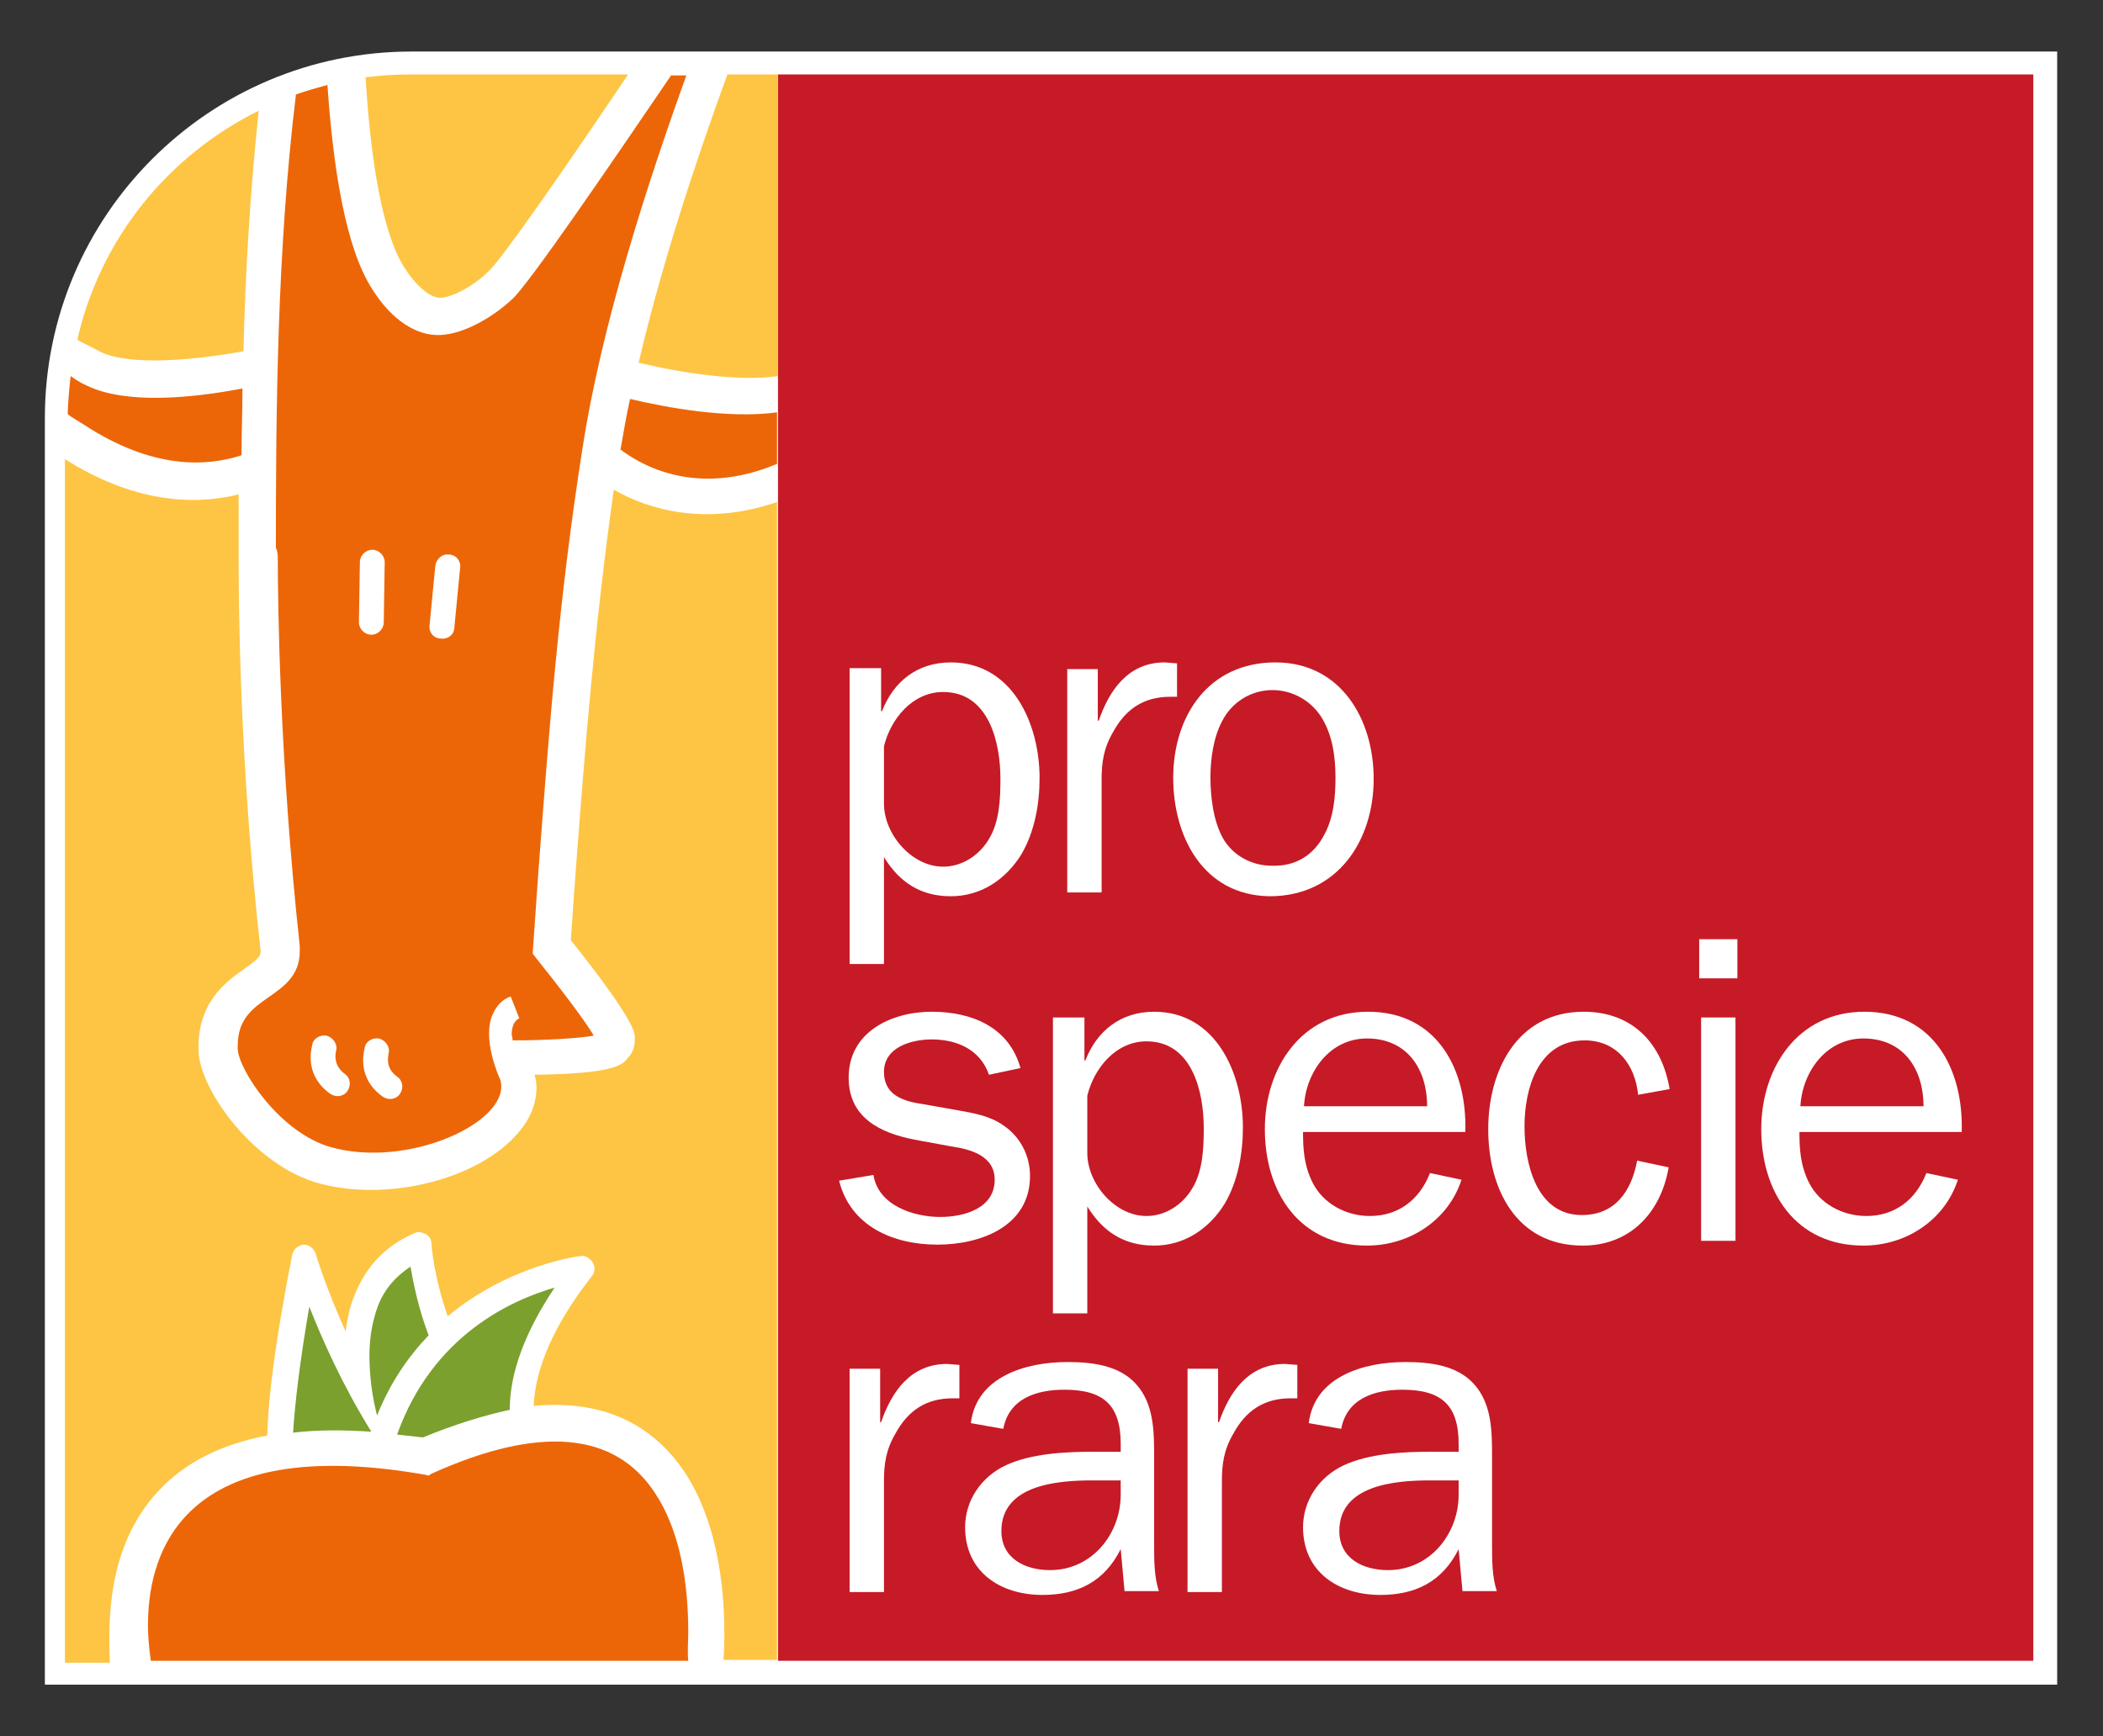
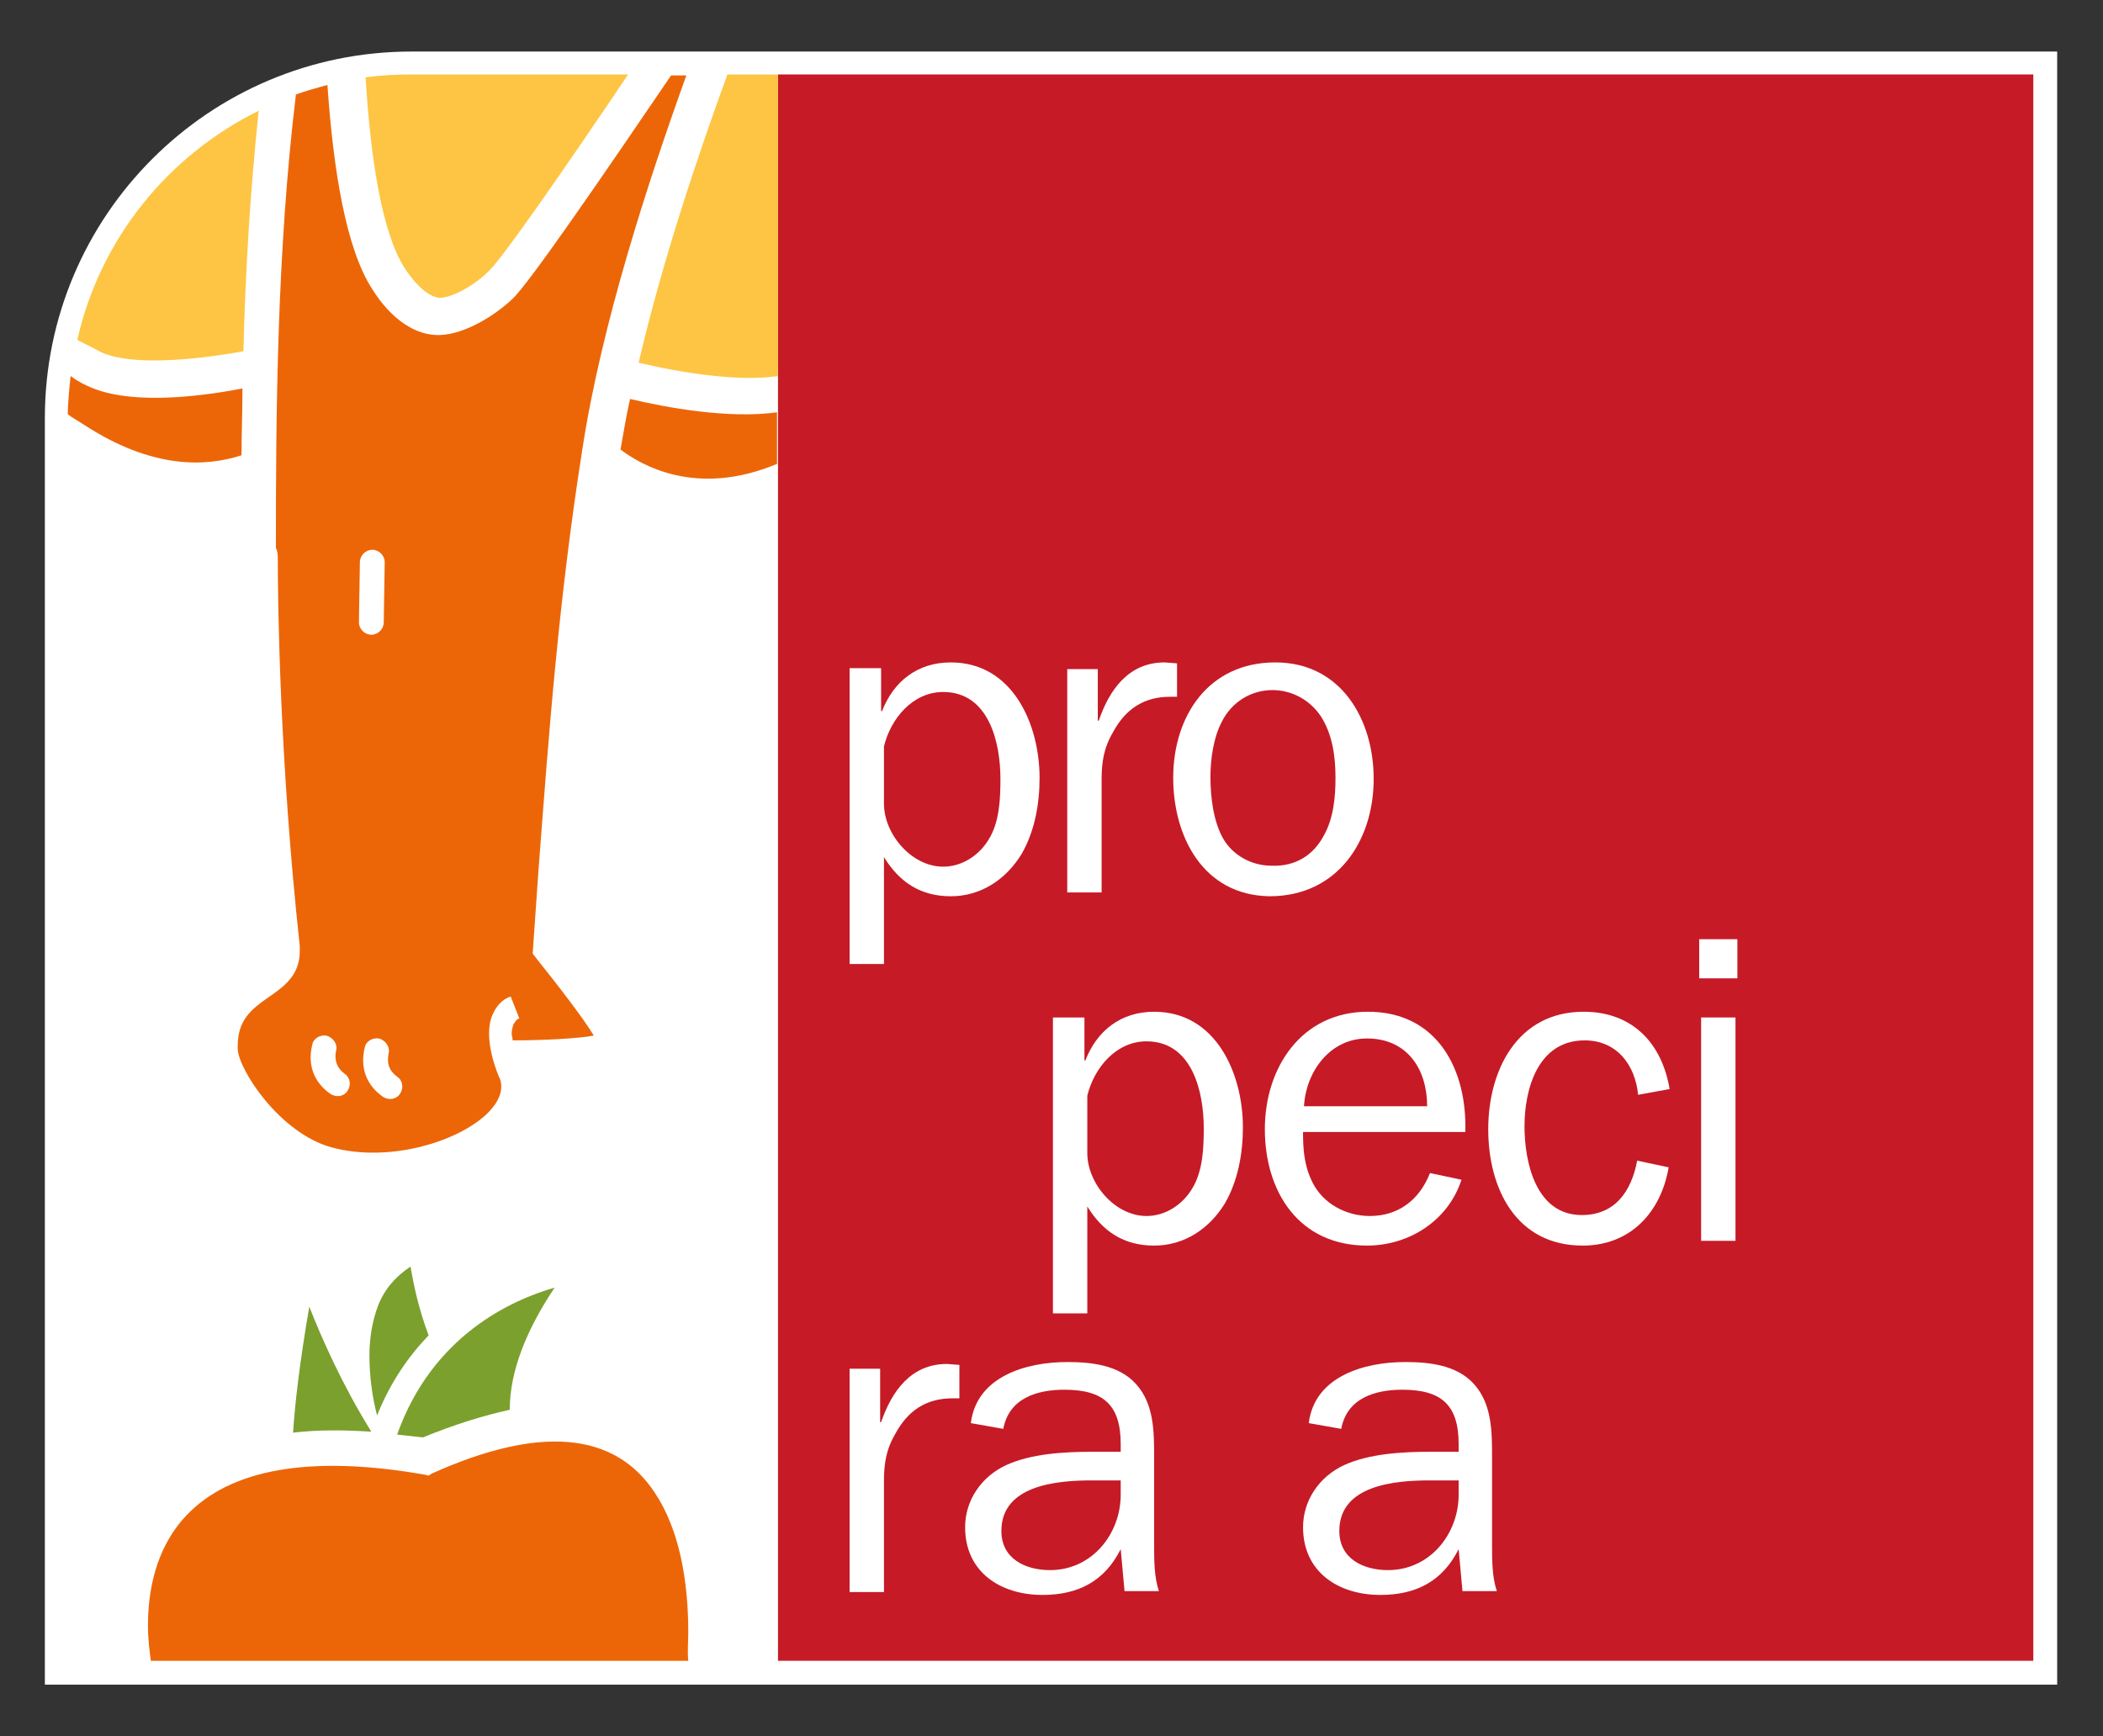
<svg xmlns="http://www.w3.org/2000/svg" version="1.1" id="Logo" x="0px" y="0px" viewBox="0 0 220.3 181.9" style="enable-background:new 0 0 220.3 181.9;" xml:space="preserve">
  <rect x="0" y="0" width="220.3" height="181.9" fill="#333333" stroke="none" />
  <style type="text/css">
	.st0{fill:#FFFFFF;}
	.st1{fill:#C61A27;}
	.st2{fill:#FDC543;}
	.st3{fill:#EC6608;}
	.st4{fill:#7BA02D;}
</style>
  <g>
    <path id="Weiss" class="st0" d="M43.1,5.4C21.9,5.4,4.7,22.6,4.7,43.8v132.7h210.8V5.4H43.1z" />
    <rect id="Bordeaux" x="81.5" y="7.8" class="st1" width="131.5" height="166.2" />
    <g id="Gelb">
-       <path class="st2" d="M16.6,156.2c2.8-3,6.6-4.9,11.4-5.8c0.1-4.2,0.9-10.2,2.6-18.9c0.1-0.6,0.6-1,1.2-1.1c0.6,0,1.1,0.4,1.3,1    c0,0.1,1,3.4,3.1,8.1c0.2-1.3,0.4-2.5,0.9-3.7c1.2-3.1,3.3-5.3,6.3-6.6c0.4-0.2,0.8-0.1,1.2,0.1s0.6,0.6,0.6,1    c0,0.1,0.2,3.3,1.7,7.6c6.5-5.4,13.8-6.3,13.9-6.3c0.5-0.1,1,0.2,1.3,0.7s0.2,1-0.1,1.4c-3.9,5-5.9,9.5-6.1,13.6    c8.4-0.8,13.1,2.9,15.8,6.9c3.5,5.3,4.5,12.8,4.1,19.7h5.6V52.6c-7.3,2.5-13.3,0.9-17.1-1.3c-2,14.2-3,26.8-4,40.1    c0,0-0.4,5.5-0.5,7.1c6.2,7.8,6.6,9.4,6.7,10c0,0.1,0,0.3,0,0.4c0,0.7-0.2,1.4-0.7,1.9c-0.6,0.8-1.5,1.7-9.8,1.8    c0.1,0.4,0.2,0.8,0.2,1.3c0,1.8-0.7,3.5-2.2,5.1c-4.2,4.6-13.4,6.9-20.5,5c-6.8-1.8-12.5-9.7-12.7-13.8c-0.2-5.1,2.8-7.3,4.8-8.7    c1.7-1.2,1.7-1.4,1.7-1.9c-2.2-19.5-2.3-36.3-2.3-41c0-2.2,0-4.5,0-6.8c-4.8,1.2-11.1,0.8-18.2-3.7v126.1h4.7    C11.4,170.4,11,162.2,16.6,156.2z" />
      <path class="st2" d="M81.5,39.4V7.8c-1.8,0-3.6,0-5.3,0c-3.1,8.5-6.8,19.5-9.3,30.2C71.5,39.1,77.5,40,81.5,39.4z" />
      <path class="st2" d="M25.5,36.8c0.2-8.2,0.7-16.7,1.6-25.2l0,0c-9.5,4.7-16.6,13.4-19,24c0.3,0.2,0.8,0.4,2.5,1.3    C13.6,38.3,20,37.8,25.5,36.8z" />
      <path class="st2" d="M46.1,31.2c1.1,0,3.4-1.1,5.1-2.8c1.4-1.3,7.8-10.5,14.6-20.6C52,7.8,43,7.8,43,7.8c-1.6,0-3.2,0.1-4.7,0.3    c0.5,8.4,1.7,16.3,4.1,20C43.9,30.4,45.3,31.2,46.1,31.2z" />
    </g>
    <g id="Orange">
      <path class="st3" d="M9.1,40.4c-0.9-0.4-1.4-0.8-1.7-1c-0.1,0.8-0.3,2.9-0.3,4c0.5,0.4,1.1,0.7,1.7,1.1c7.2,4.7,12.8,4.4,16.5,3.2    c0-2.3,0.1-4.6,0.1-7C20.2,41.7,13.2,42.4,9.1,40.4z" />
      <path class="st3" d="M29.1,58.5c0,4.7,0.2,21.3,2.3,40.6c0,0.2,0,0.4,0,0.6c0,2.5-1.7,3.7-3.3,4.8c-1.7,1.2-3.2,2.3-3.2,5.1    c0,0.1,0,0.2,0,0.3c0.1,2.2,4.4,8.8,9.8,10.3c6.2,1.7,13.7-0.7,16.6-3.8c1.1-1.2,1.4-2.3,1.1-3.3c-0.2-0.4-1.9-4.3-0.8-6.8    c0.4-0.9,1-1.6,1.9-1.9l0.9,2.3c-0.3,0.1-0.4,0.3-0.6,0.6c-0.1,0.3-0.2,0.6-0.2,1c0,0.2,0.1,0.4,0.1,0.7c3.3,0,6.9-0.2,8.5-0.5    c-1-1.7-3.7-5.2-6.1-8.2l-0.3-0.4l0.6-8.6C57.5,76.8,58.5,63,61,47.1C63,34,67.9,19,71.9,7.9c-0.5,0-1.1,0-1.6,0    c-6.8,10-14.8,21.7-16.6,23.4c-1.9,1.8-5,3.7-7.6,3.8c-2.5,0.1-5.1-1.6-7.1-4.8c-2.8-4.3-4.1-12.7-4.7-21.4    c-1.1,0.3-2.2,0.6-3.3,1c-2,16.5-2.1,33.6-2.1,47.5C29.1,57.8,29.1,58.2,29.1,58.5z" />
      <path class="st3" d="M66,41.8c-0.4,1.8-0.7,3.6-1,5.3c2,1.5,7.8,5.1,16.4,1.5v-5.4C76.3,43.9,69.8,42.7,66,41.8z" />
      <path class="st3" d="M72.1,171c0-5.3-0.9-10.7-3.5-14.6c-4.2-6.4-12.1-7.1-23.4-2l-0.3,0.2l-0.4-0.1c-12-2.1-20.4-0.6-25,4.3    c-3.3,3.5-4,8.1-4,11.5c0,1.6,0.2,2.9,0.3,3.7h56.3C72,173,72.1,172,72.1,171z" />
    </g>
    <g id="Grün">
      <path class="st4" d="M43,132.7c-1.5,1-2.7,2.3-3.4,4.1c-0.6,1.6-0.9,3.4-0.9,5.2c0,2.2,0.3,4.4,0.8,6.3c1.4-3.5,3.3-6.2,5.4-8.4    C43.8,137,43.3,134.4,43,132.7z" />
      <path class="st4" d="M38.9,150c-3.1-5-5.2-9.8-6.5-13.1c-1,5.8-1.5,10.1-1.7,13.2C33.2,149.8,35.9,149.8,38.9,150z" />
      <path class="st4" d="M53.4,147.7c0-4,1.7-8.3,4.7-12.8c-4.5,1.3-12.8,5-16.5,15.4c0.9,0.1,1.8,0.2,2.7,0.3    C47.7,149.2,50.7,148.3,53.4,147.7z" />
    </g>
    <g id="Striche">
      <path class="st0" d="M32.7,109.5c-0.5,2.1,0.2,3.9,1.9,5.1c0.6,0.4,1.4,0.3,1.8-0.3c0.4-0.6,0.3-1.4-0.3-1.8    c-0.8-0.6-1.1-1.4-0.9-2.4c0.2-0.7-0.3-1.4-1-1.6C33.5,108.4,32.8,108.8,32.7,109.5z" />
      <path class="st0" d="M38.2,109.8c-0.5,2.1,0.2,3.9,1.9,5.1c0.6,0.4,1.4,0.3,1.8-0.3c0.4-0.6,0.3-1.4-0.3-1.8    c-0.8-0.6-1.1-1.3-0.9-2.4c0.2-0.7-0.3-1.4-1-1.6C39,108.7,38.3,109.1,38.2,109.8z" />
      <path class="st0" d="M37.7,58.9l-0.1,6.3c0,0.7,0.6,1.3,1.3,1.3s1.3-0.6,1.3-1.3l0.1-6.3c0-0.7-0.6-1.3-1.3-1.3    C38.3,57.6,37.7,58.2,37.7,58.9z" />
-       <path class="st0" d="M45.6,59.3L45,65.5c-0.1,0.7,0.4,1.4,1.2,1.4c0.7,0.1,1.4-0.4,1.4-1.2l0.6-6.2c0.1-0.7-0.4-1.4-1.2-1.4    C46.4,58,45.7,58.5,45.6,59.3z" />
    </g>
    <g id="Schriftzug">
      <path class="st0" d="M92.6,101H89V70h3.3v4.5h0.1c1.2-3.1,3.7-5.1,7.2-5.1c6.5,0,9.3,6.5,9.3,12.1c0,2.7-0.5,5.6-1.9,8    c-1.6,2.6-4.2,4.4-7.4,4.4s-5.4-1.5-7-4.1L92.6,101L92.6,101z M92.6,84.2c0,3.2,2.9,6.6,6.2,6.6c2,0,3.8-1.2,4.8-2.9    c1.1-1.8,1.2-4.2,1.2-6.3c0-3.8-1.2-9.1-6-9.1c-3.2,0-5.5,2.8-6.2,5.7V84.2z" />
      <path class="st0" d="M115,70v5.5h0.1c1.1-3.2,3.1-6.1,6.9-6.1l1.3,0.1V73h-0.7c-2.8,0-4.7,1.3-6,3.7c-1,1.7-1.2,3.2-1.2,5v11.8    h-3.6V70.1h3.2V70z" />
      <path class="st0" d="M122.9,81.5c0-6.5,3.7-12.1,10.7-12.1c6.9,0,10.3,6,10.3,12.2c0,6.5-3.8,12.3-10.9,12.3    C126,93.8,122.9,87.6,122.9,81.5z M138.7,87.5c1-1.8,1.2-4,1.2-6c0-2.2-0.3-4.5-1.5-6.4c-1.1-1.7-3-2.8-5.1-2.8    c-2.3,0-4.3,1.3-5.3,3.3c-0.9,1.7-1.2,4-1.2,5.8c0,2.1,0.3,4.6,1.3,6.4c1,1.8,3,2.9,5.1,2.9C135.7,90.8,137.6,89.6,138.7,87.5z" />
-       <path class="st0" d="M91.5,123.1c0.5,3.2,4.2,4.4,7,4.4c2.5,0,5.7-0.9,5.7-3.9c0-2.5-2.5-3.2-4.6-3.5l-3.8-0.7    c-3.6-0.7-6.9-2.3-6.9-6.5c0-4.8,4.5-6.9,8.7-6.9s8.1,1.6,9.3,5.9l-3.3,0.7c-0.9-2.6-3.3-3.7-6-3.7c-2.1,0-5,0.8-5,3.4    c0,2.5,2.1,3.1,4.2,3.4l3.4,0.6c1.7,0.3,3.5,0.6,4.9,1.6c1.8,1.2,2.8,3.2,2.8,5.3c0,5.3-5.2,7.2-9.7,7.2c-4.6,0-9.1-1.9-10.3-6.7    L91.5,123.1z" />
      <path class="st0" d="M113.9,137.6h-3.6v-31h3.3v4.5h0.1c1.2-3.1,3.7-5.1,7.2-5.1c6.5,0,9.3,6.5,9.3,12.1c0,2.7-0.5,5.6-1.9,8    c-1.6,2.6-4.2,4.4-7.4,4.4s-5.4-1.5-7-4.1L113.9,137.6L113.9,137.6z M113.9,120.8c0,3.2,2.9,6.6,6.2,6.6c2,0,3.8-1.2,4.8-2.9    c1.1-1.8,1.2-4.2,1.2-6.3c0-3.8-1.2-9.1-6-9.1c-3.2,0-5.5,2.8-6.2,5.7V120.8z" />
      <path class="st0" d="M153.1,123.6c-1.4,4.3-5.5,6.9-9.9,6.9c-7.1,0-10.7-5.6-10.7-12.2c0-6.4,3.8-12.3,10.8-12.3    c7.3,0,10.4,6.1,10.2,12.6h-17c0,1.8,0.1,3.5,1,5.3c1.1,2.2,3.5,3.5,6,3.5c3,0,5.2-1.7,6.3-4.5L153.1,123.6z M149.5,115.9    c0-3.9-2.1-7.1-6.3-7.1c-3.9,0-6.4,3.5-6.6,7.1H149.5z" />
      <path class="st0" d="M174.8,122.3c-0.8,4.7-4,8.2-9,8.2c-7,0-9.9-6-9.9-12.2c0-6.1,3-12.3,10-12.3c5.1,0,8.2,3.3,9,8.1l-3.3,0.6    c-0.3-3.1-2.2-5.7-5.6-5.7c-4.9,0-6.3,5.1-6.3,9c0,3.8,1.2,9.3,6,9.3c3.5,0,5.2-2.5,5.8-5.7L174.8,122.3z" />
-       <path class="st0" d="M182,102.5h-4v-4.1h4V102.5z M181.8,130h-3.6v-23.4h3.6V130z" />
-       <path class="st0" d="M205.1,123.6c-1.4,4.3-5.5,6.9-9.9,6.9c-7.1,0-10.7-5.6-10.7-12.2c0-6.4,3.8-12.3,10.8-12.3    c7.3,0,10.4,6.1,10.2,12.6h-17c0,1.8,0.1,3.5,1,5.3c1.1,2.2,3.5,3.5,6,3.5c3,0,5.2-1.7,6.3-4.5L205.1,123.6z M201.5,115.9    c0-3.9-2.1-7.1-6.3-7.1c-3.9,0-6.4,3.5-6.6,7.1H201.5z" />
+       <path class="st0" d="M182,102.5h-4v-4.1h4V102.5M181.8,130h-3.6v-23.4h3.6V130z" />
      <path class="st0" d="M92.2,143.5v5.5h0.1c1.1-3.2,3.1-6.1,6.9-6.1l1.3,0.1v3.5h-0.7c-2.8,0-4.7,1.3-6,3.7c-1,1.7-1.2,3.2-1.2,5    v11.6H89v-23.4h3.2V143.5z" />
      <path class="st0" d="M117.4,152.3v-1c0-4.1-1.8-5.7-5.9-5.7c-2.9,0-5.8,0.9-6.4,4.1l-3.4-0.6c0.6-4.9,5.8-6.4,10.1-6.4    c2.5,0,5.4,0.3,7.2,2.3c1.9,2.1,1.9,5,1.9,7.7v9.1c0,1.7,0,3.4,0.5,4.9h-3.6l-0.4-4.4c-1.7,3.4-4.5,4.8-8.2,4.8    c-4.4,0-8.1-2.4-8.1-7.1c0-2.8,1.7-5.3,4.3-6.5s6.1-1.4,9-1.4h3V152.3z M117.4,155.1h-3c-3.7,0-9.5,0.5-9.5,5.3    c0,2.9,2.5,4.1,5.1,4.1c4.4,0,7.4-3.8,7.4-7.9V155.1z" />
-       <path class="st0" d="M127.6,143.5v5.5h0.1c1.1-3.2,3.1-6.1,6.9-6.1l1.3,0.1v3.5h-0.7c-2.8,0-4.7,1.3-6,3.7c-1,1.7-1.2,3.2-1.2,5    v11.6h-3.6v-23.4h3.2V143.5z" />
      <path class="st0" d="M152.8,152.3v-1c0-4.1-1.8-5.7-5.9-5.7c-2.9,0-5.8,0.9-6.4,4.1l-3.4-0.6c0.6-4.9,5.8-6.4,10.1-6.4    c2.5,0,5.4,0.3,7.2,2.3c1.9,2.1,1.9,5,1.9,7.7v9.1c0,1.7,0,3.4,0.5,4.9h-3.6l-0.4-4.4c-1.7,3.4-4.5,4.8-8.2,4.8    c-4.4,0-8.1-2.4-8.1-7.1c0-2.8,1.7-5.3,4.3-6.5s6.1-1.4,9-1.4h3V152.3z M152.8,155.1h-3c-3.7,0-9.5,0.5-9.5,5.3    c0,2.9,2.5,4.1,5.1,4.1c4.4,0,7.4-3.8,7.4-7.9V155.1z" />
    </g>
  </g>
</svg>